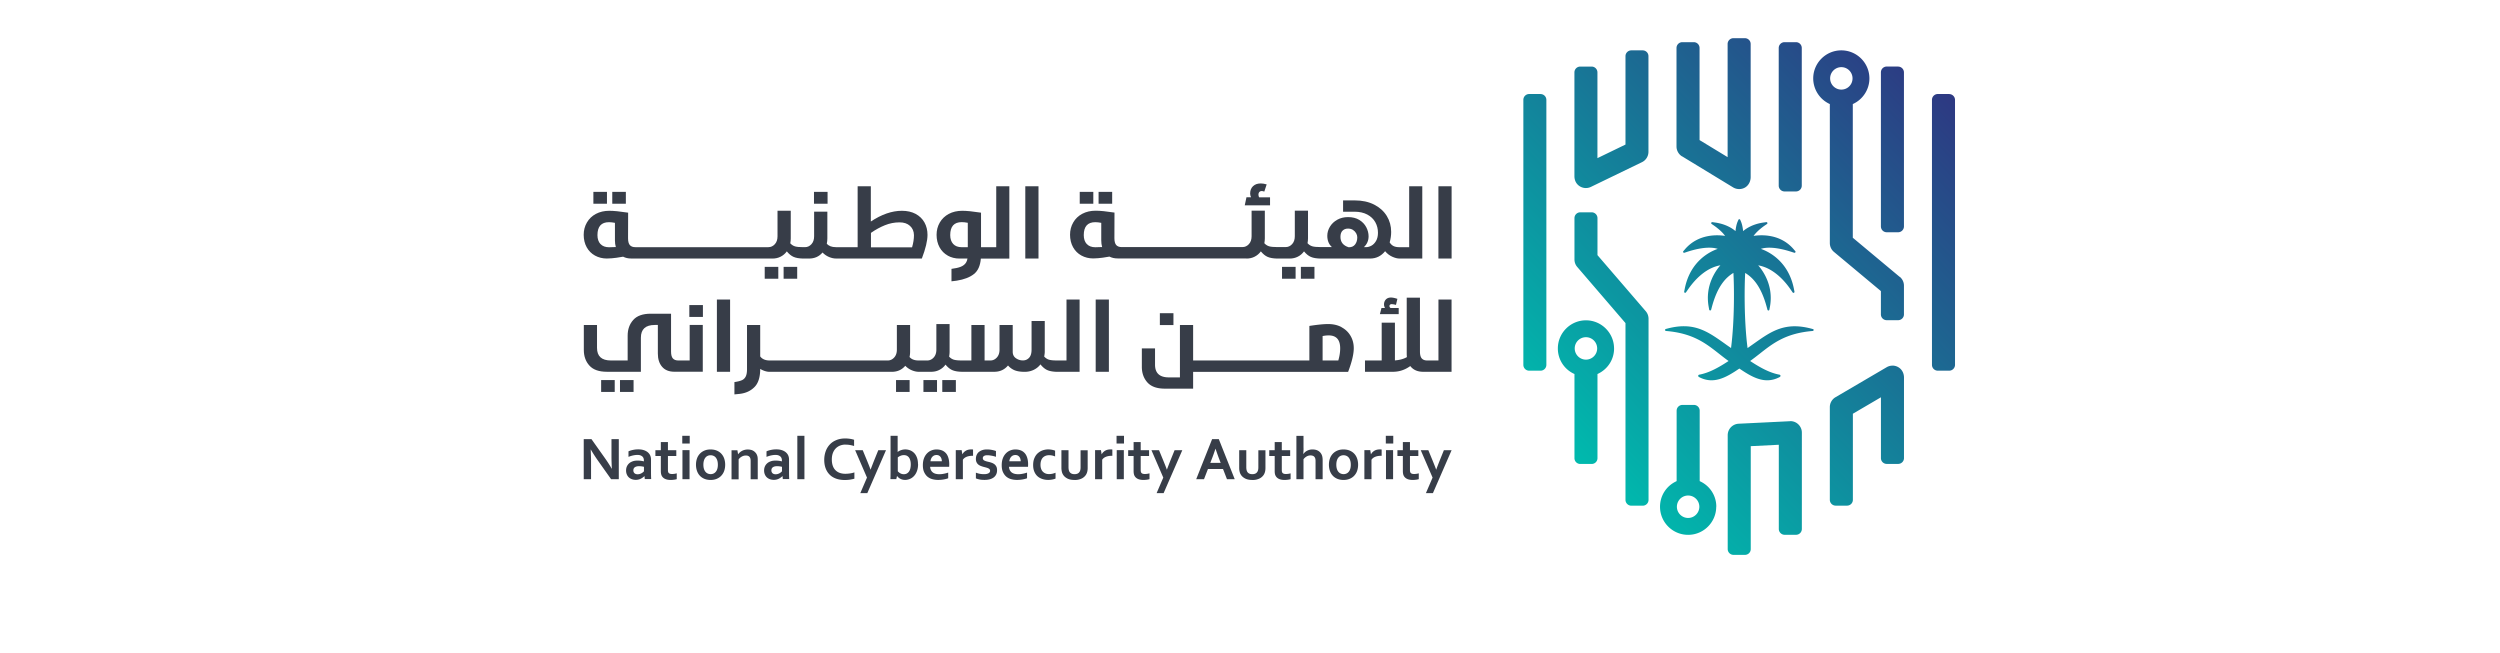
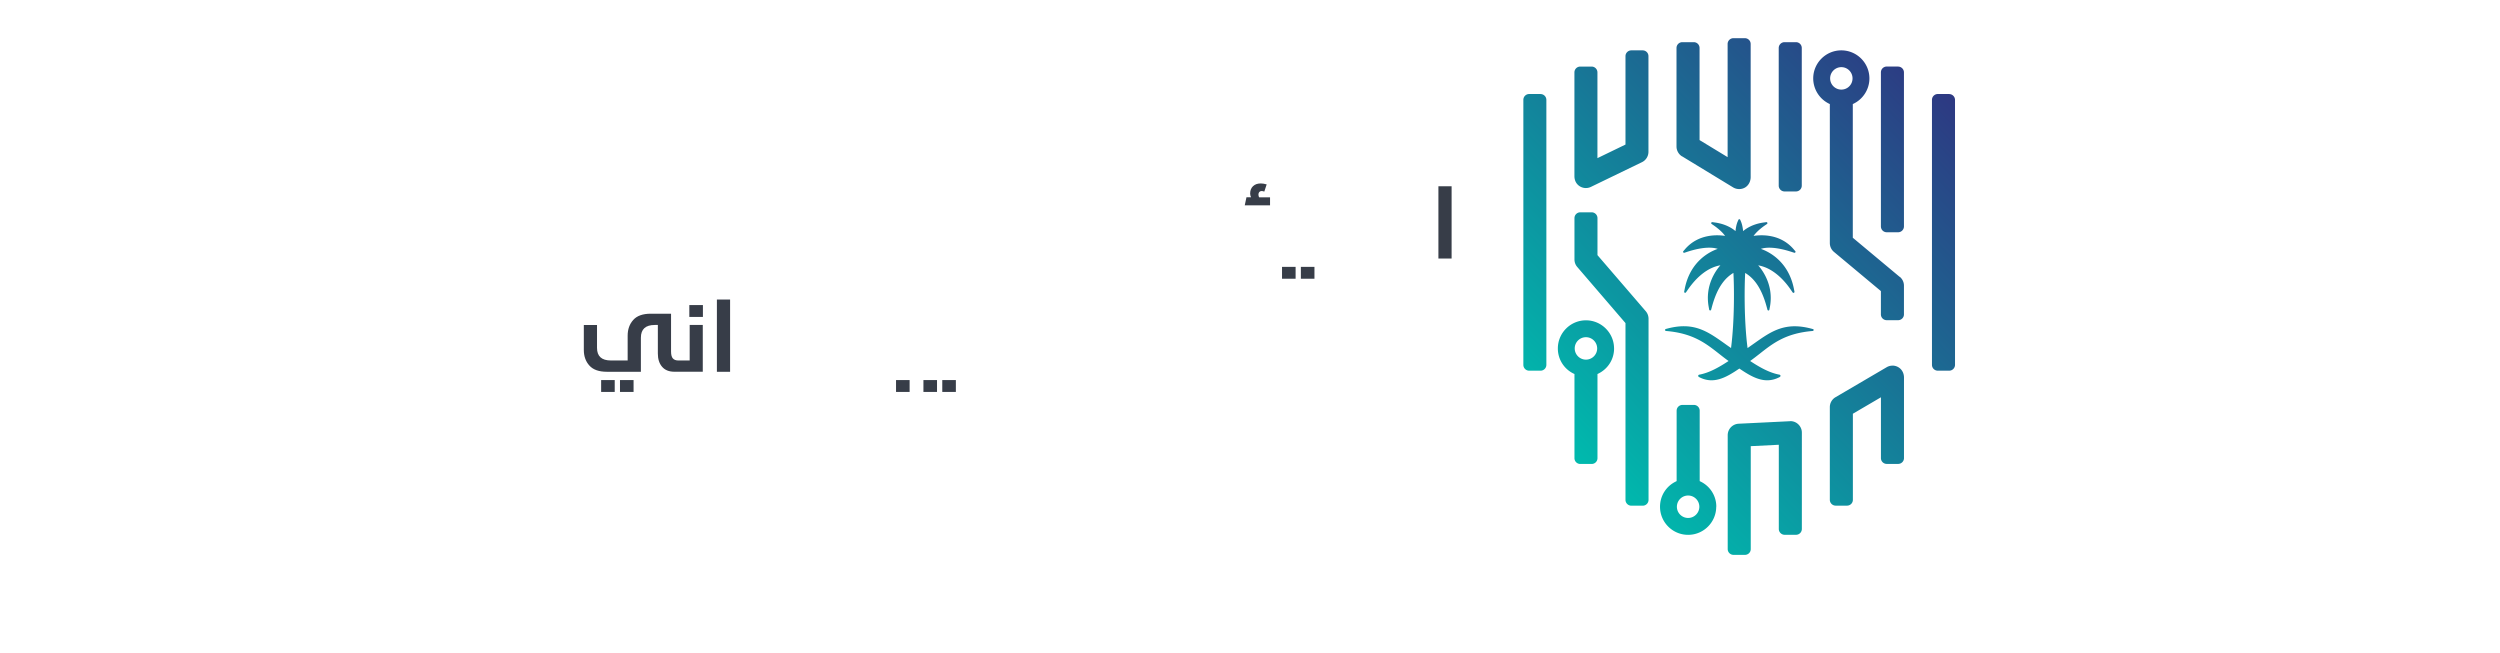
<svg xmlns="http://www.w3.org/2000/svg" id="new-nca-logo_svg__Layer_1" data-name="Layer 1" viewBox="0 0 344.63 148.95" height="90">
  <defs>
    <linearGradient id="new-nca-logo_svg__linear-gradient" x1="241.58" y1="98.92" x2="326.77" y2="16.67" gradientUnits="userSpaceOnUse">
      <stop offset="0" stop-color="#00b9ad" />
      <stop offset="1" stop-color="#2d3982" />
    </linearGradient>
    <style>.new-nca-logo_svg__cls-2{fill:#373d48}</style>
  </defs>
-   <path class="new-nca-logo_svg__cls-2" d="M26.82 43.77h3.1v2.71h-3.1zM22.51 43.77h3.1v2.71h-3.1zM63.35 58.99c.69 0 1.32-.14 1.88-.43.57-.29 1.04-.69 1.41-1.21.49.6 1 1.02 1.55 1.26s1.27.36 2.17.38h1.33c1.29 0 2.32-.46 3.1-1.38.44.46.95.8 1.5 1.03.56.23 1.08.34 1.55.34h19.61c.86-2.25 1.29-4.05 1.29-5.4 0-1.05-.23-1.99-.69-2.82-.46-.83-1.13-1.48-2.01-1.96-.88-.47-1.93-.71-3.15-.71-2.27 0-4.63.82-7.08 2.45v-8.05H82.8v13.9h-4.95c-.96 0-1.66-.27-2.09-.8.09-.39.13-.79.13-1.21v-6.09h-3.02v5.62c0 .75-.2 1.35-.61 1.8-.41.45-.9.68-1.47.68h-.43c-.83 0-1.45-.06-1.85-.18-.4-.12-.76-.35-1.08-.7.07-.39.11-.76.11-1.12v-6.31h-3.02v5.83c0 .75-.2 1.35-.61 1.8-.41.45-.9.68-1.48.68H32.08c-.54 0-.96-.15-1.24-.46-.28-.31-.42-.84-.42-1.58l.02-5.83c-1.87-.29-3.29-.43-4.29-.43-1.16 0-2.18.24-3.07.71-.88.47-1.57 1.13-2.05 1.97-.49.84-.73 1.78-.73 2.81s.23 2.02.69 2.84c.46.82 1.09 1.45 1.89 1.89.8.44 1.73.67 2.69.67 1.42 0 3.21-.32 3.72-.42.53.27 1.14.42 1.87.42h32.19Zm22.47-5.85c1.08-.75 2.14-1.33 3.21-1.76 1.06-.43 2.17-.65 3.34-.65.99 0 1.78.26 2.37.8.59.53.89 1.23.91 2.11 0 .86-.14 1.79-.43 2.78h-9.38v-3.27Zm-61.7 2.53c-.45-.49-.68-1.17-.68-2.03 0-1.96.87-2.95 2.63-2.95.4 0 .85.05 1.36.15v4c0 .56.07 1.06.2 1.52-.42.02-1.05.05-1.55.05-.83 0-1.5-.25-1.95-.74ZM61.6 60.88h3.1v2.71h-3.1zM65.91 60.88h3.1v2.71h-3.1z" />
-   <path class="new-nca-logo_svg__cls-2" d="M72.84 43.77h3.1v2.71h-3.1zM103.35 58.32c.8.44 1.69.67 2.68.67h1.83c-.06.37-.17.68-.34.94-.27.41-.67.72-1.19.93-.52.21-1.23.37-2.12.48v2.84l1.21-.15c1.68-.27 2.98-.77 3.91-1.51.93-.73 1.45-1.91 1.58-3.53h6.5V42.5h-2.99v13.9h-3.47v-7.88c-1.86-.29-3.29-.43-4.28-.43-1.16 0-2.19.24-3.07.71-.88.47-1.57 1.13-2.06 1.97-.49.84-.73 1.78-.73 2.81s.23 2.02.68 2.84c.45.82 1.08 1.45 1.87 1.89Zm3.2-7.64c.41 0 .87.05 1.38.15v5.57h-1.38c-.85 0-1.5-.25-1.95-.74-.45-.49-.68-1.17-.68-2.03 0-1.96.87-2.95 2.63-2.95ZM121.05 42.5h3.01v16.49h-3.01zM137.77 43.77h3.1v2.71h-3.1zM133.47 43.77h3.1v2.71h-3.1zM171.5 58.99c.69 0 1.32-.14 1.88-.43s1.04-.69 1.41-1.21c.49.6 1 1.02 1.55 1.26s1.27.36 2.17.38h2.84c.69 0 1.31-.14 1.88-.43.57-.29 1.03-.69 1.41-1.21.49.6 1 1.02 1.55 1.26.54.24 1.27.36 2.17.38h11.32c1.41 0 2.56-.56 3.46-1.68.45.55.98.96 1.61 1.25.62.29 1.2.43 1.73.43h5.14V42.5h-2.99v13.9h-2.15c-.6 0-1.08-.09-1.42-.26-.34-.17-.64-.45-.88-.84.23-.8.34-1.6.34-2.39 0-1.33-.33-2.55-1-3.64-.67-1.09-1.63-1.95-2.88-2.59-1.26-.64-2.74-.96-4.44-.96h-2.65v2.58h2.6c1.15 0 2.12.22 2.93.65.8.43 1.41 1.01 1.82 1.74.41.73.61 1.54.61 2.41 0 .75-.15 1.37-.43 1.86-.29.5-.64.86-1.06 1.09-.42.23-.84.34-1.24.34h-.49c.72-.66 1.08-1.49 1.08-2.48 0-.7-.18-1.39-.53-2.07-.35-.67-.88-1.23-1.58-1.66-.7-.43-1.56-.65-2.58-.65-.92 0-1.73.2-2.45.6-.72.4-1.28.93-1.68 1.59-.4.66-.6 1.35-.6 2.07 0 1.09.35 1.95 1.05 2.58h-2.63c-.83 0-1.45-.06-1.85-.18-.4-.12-.76-.35-1.08-.7.07-.39.11-.76.11-1.12v-6.31h-3.01v5.83c0 .75-.2 1.35-.61 1.8-.41.45-.9.68-1.47.68h-1.94c-.83 0-1.45-.06-1.85-.18-.4-.12-.76-.35-1.08-.7.07-.39.11-.76.11-1.12v-6.31h-3.02v5.83c0 .75-.2 1.35-.61 1.8-.41.45-.9.68-1.48.68h-27.55c-.54 0-.96-.15-1.24-.46-.28-.31-.42-.84-.42-1.58l.02-5.83c-1.87-.29-3.29-.43-4.29-.43-1.16 0-2.18.24-3.07.71-.88.47-1.57 1.13-2.05 1.97-.49.84-.73 1.78-.73 2.81s.23 2.02.69 2.84c.46.82 1.09 1.45 1.89 1.89.8.44 1.73.67 2.69.67 1.42 0 3.21-.32 3.72-.42.53.27 1.14.42 1.87.42h29.35Zm21.94-6.37c.32-.32.73-.47 1.24-.47.43 0 .8.1 1.12.3.31.2.56.46.73.76.17.31.26.61.26.92 0 .67-.17 1.22-.5 1.65-.33.42-.79.63-1.38.63h-.09c-1.25-.39-1.87-1.18-1.87-2.37 0-.63.16-1.1.48-1.42Zm-58.37 3.05c-.45-.49-.68-1.17-.68-2.03 0-1.96.87-2.95 2.63-2.95.4 0 .85.05 1.36.15v4c0 .56.07 1.06.2 1.52-.42.02-1.05.05-1.55.05-.83 0-1.5-.25-1.95-.74Z" />
  <path class="new-nca-logo_svg__cls-2" d="M176.88 45.02h-2.47c-.11-.16-.17-.37-.17-.62s.07-.46.2-.6c.14-.14.31-.22.53-.22.16 0 .36.04.61.13l.54-1.64c-.47-.14-.92-.22-1.34-.22-.75 0-1.34.21-1.77.62s-.66.98-.66 1.68c0 .29.07.57.21.86h-1.05l-.39 1.83h5.77v-1.83ZM183.92 60.88h3.1v2.71h-3.1zM179.62 60.88h3.1v2.71h-3.1zM215.3 42.5h3.01v16.49h-3.01zM24.28 86.71h3.1v2.71h-3.1zM28.58 86.71h3.1v2.71h-3.1zM44.4 69.6h3.1v2.71h-3.1zM44.47 82.24h-2.58c-.55 0-.96-.15-1.24-.46-.28-.31-.42-.84-.42-1.58v-8.63H35.6c-1.82 0-3.16.48-4 1.43-.85.95-1.27 2.15-1.27 3.58v5.66H26.5c-2.11 0-3.16-.96-3.16-2.88v-5.21h-3.01v5.68c0 1.44.42 2.63 1.27 3.57.85.95 2.18 1.42 4 1.42h7.75v-7.77c0-1.94 1.05-2.91 3.16-2.91h.71v6.52c0 1.26.32 2.27.97 3.02.64.75 1.58 1.13 2.8 1.13h6.48V74.13h-2.99v8.09ZM50.69 68.33h3.01v16.49h-3.01zM91.56 86.71h3.1v2.71h-3.1zM102.11 86.71h3.1v2.71h-3.1zM97.81 86.71h3.1v2.71h-3.1z" />
-   <path class="new-nca-logo_svg__cls-2" d="M130.46 82.24h-2.15c-.85 0-1.47-.06-1.86-.18-.4-.12-.76-.36-1.09-.72.09-.46.13-.83.13-1.1v-7h-3.01v6.52c0 .83-.18 1.45-.56 1.86-.38.41-.85.61-1.42.61s-1.12-.17-1.6-.51c-.48-.34-.72-.83-.72-1.47v-6.11h-3.01v5.62c0 .75-.2 1.35-.61 1.8-.41.45-.9.68-1.47.68h-1.33v-8.09h-3.01v8.09h-2.15c-.83 0-1.45-.06-1.85-.18-.4-.12-.76-.35-1.08-.7.07-.39.11-.76.11-1.12v-6.31h-3.02v5.83c0 .75-.2 1.35-.61 1.8-.41.45-.9.68-1.48.68h-1.94c-.96 0-1.66-.27-2.09-.8.09-.39.13-.79.13-1.21v-6.09h-3.02v5.62c0 .75-.2 1.35-.61 1.8-.41.45-.9.68-1.47.68H62.74c-.99 0-1.72-.31-2.17-.93v-7.17h-3.01v10.12c0 .7-.1 1.25-.3 1.65-.2.39-.5.68-.91.85-.4.17-.96.31-1.66.41v2.81l1.21-.12c1.38-.16 2.5-.68 3.37-1.56.87-.88 1.3-2.26 1.3-4.12v-.02c.75.44 1.47.67 2.17.67h27.83c1.29 0 2.32-.46 3.1-1.38.44.46.95.8 1.5 1.03.56.23 1.08.34 1.55.34h2.84c.69 0 1.32-.14 1.88-.43.57-.29 1.04-.69 1.41-1.21.49.6 1 1.02 1.55 1.26s1.27.36 2.17.38h7.4c1.29 0 2.34-.48 3.14-1.44.4.47.89.83 1.47 1.08.58.24 1.36.37 2.33.37.75 0 1.43-.15 2.06-.45.62-.3 1.14-.72 1.54-1.25.5.63 1.03 1.07 1.58 1.31s1.29.37 2.21.39h5.14V68.34h-2.99v13.9ZM137.11 68.33h3.01v16.49h-3.01zM151.75 71.45h3.1v2.71h-3.1zM193.21 74.64c-.88-.47-1.9-.71-3.07-.71-.99 0-2.42.14-4.28.43v7.88h-26.52v-8.09h-3.01V86.1h-2.52c-2.11 0-3.16-.97-3.16-2.9v-3.72h-3.01v4.2c0 1.43.42 2.62 1.27 3.57.85.95 2.18 1.42 4 1.42h6.43v-3.83h35.36c.86-2.25 1.29-4.05 1.29-5.4 0-1.03-.24-1.97-.73-2.81-.49-.84-1.17-1.5-2.06-1.97Zm-.76 7.6h-3.57v-5.57c.47-.1.93-.15 1.38-.15 1.75 0 2.63.98 2.63 2.95 0 .86-.14 1.79-.43 2.78ZM201.94 71.67h4.3v-1.4h-1.83a.496.496 0 0 1-.28-.47c0-.11.05-.21.14-.29.09-.08.21-.12.36-.12.24 0 .57.06.99.17l.32-1.38c-.6-.2-1.09-.3-1.46-.3-.5 0-.89.15-1.17.45-.28.3-.42.68-.42 1.14 0 .25.07.51.22.8h-.8l-.36 1.4Z" />
-   <path class="new-nca-logo_svg__cls-2" d="M215.33 82.24h-2.58c-.55 0-.96-.15-1.24-.46-.28-.31-.42-.84-.42-1.58V67.91h-3.02v12.76c0 .19.01.45.04.8-.68.4-1.56.65-2.65.75h-.08v-8.61h-3.02v8.63h-3.81v2.58h6.37c1.45 0 2.77-.44 3.96-1.31.68.88 1.66 1.31 2.95 1.31h6.47V68.33h-2.99v13.9ZM25.08 104.43c.66.93 1.19 1.76 1.6 2.49h.04c-.05-1.19-.08-2.05-.08-2.6v-4.14h1.67v9.14h-1.76l-2.98-4.21c-.52-.73-1.07-1.57-1.63-2.53h-.04c.05 1.12.08 1.99.08 2.6v4.14h-1.67v-9.14h1.76l3.01 4.25ZM34.18 108.62h-.03c-.09.1-.2.19-.33.29-.13.1-.27.19-.44.28-.16.09-.35.16-.55.21a2.69 2.69 0 0 1-1.53-.07c-.27-.1-.51-.24-.7-.42-.2-.18-.35-.41-.46-.67-.11-.26-.17-.55-.17-.88 0-.36.06-.67.19-.96.13-.28.31-.52.54-.72.23-.2.51-.34.83-.45s.68-.15 1.07-.15c.29 0 .55.02.79.05.24.04.45.08.64.13v-.27c0-.15-.03-.3-.08-.45-.05-.14-.14-.27-.25-.38-.12-.11-.27-.2-.45-.27s-.41-.1-.68-.1c-.33 0-.66.04-.98.11-.33.07-.68.18-1.07.33v-1.26c.33-.15.69-.26 1.06-.33.37-.08.76-.12 1.17-.12.48 0 .9.06 1.27.18.36.12.66.28.91.49.24.21.43.45.55.73.12.28.18.59.18.92v2.49c0 .44 0 .81.01 1.13 0 .31.02.59.03.84h-1.46l-.07-.7Zm-.13-2.12a5.06 5.06 0 0 0-.53-.1c-.2-.03-.4-.04-.61-.04-.4 0-.71.08-.94.24s-.34.4-.34.72c0 .15.03.28.08.39.05.11.12.2.21.28.09.07.19.13.31.16.12.04.24.05.38.05.16 0 .32-.02.46-.06.15-.04.28-.1.4-.16.12-.07.23-.14.33-.22.1-.08.18-.16.25-.24v-1.01ZM41.53 109.32c-.18.05-.4.1-.65.13s-.49.05-.71.05c-.56 0-1.01-.09-1.36-.27-.35-.18-.6-.44-.75-.78-.1-.24-.16-.57-.16-.98v-3.43h-1.24v-1.33h1.24v-1.85h1.62v1.85h1.91v1.33h-1.91v3.22c0 .25.04.44.12.57.14.21.41.31.81.31.19 0 .37-.01.56-.04s.36-.07.52-.11v1.34ZM42.79 99.43h1.7v1.76h-1.7v-1.76Zm.04 3.27h1.62v6.62h-1.62v-6.62ZM52.58 106.02c0 .52-.08.99-.23 1.42-.15.43-.38.79-.67 1.1s-.64.54-1.05.71c-.41.17-.87.25-1.37.25s-.98-.08-1.4-.25c-.41-.17-.76-.4-1.05-.71-.29-.3-.51-.67-.66-1.1s-.23-.9-.23-1.42.08-.99.23-1.42c.15-.43.38-.79.67-1.1.29-.3.64-.54 1.05-.71.41-.17.87-.25 1.37-.25s.98.08 1.4.25c.41.17.76.4 1.05.71s.51.67.66 1.1c.15.43.23.9.23 1.42Zm-1.67 0c0-.35-.04-.66-.12-.93-.08-.27-.2-.49-.34-.68-.15-.18-.32-.32-.53-.41s-.43-.14-.67-.14-.46.05-.66.14c-.2.09-.38.23-.52.41-.15.18-.26.41-.34.68-.08.27-.12.58-.12.93s.04.66.12.93c.08.27.2.49.34.67.15.18.32.32.53.41.2.09.42.14.67.14s.46-.05.66-.14.37-.23.52-.41c.15-.18.26-.4.34-.67.08-.27.12-.58.12-.93ZM55.51 103.63h.03c.1-.14.22-.27.36-.4a2.621 2.621 0 0 1 1.12-.59c.23-.06.47-.09.72-.09.24 0 .47.03.7.08.23.05.43.14.62.26s.35.27.5.45.26.4.34.66c.05.14.08.29.09.46.02.17.02.36.02.58v4.3h-1.62v-4.04c0-.18 0-.33-.02-.46a.999.999 0 0 0-.08-.33.843.843 0 0 0-.37-.45c-.17-.09-.37-.14-.6-.14-.31 0-.62.07-.9.22-.29.15-.55.36-.77.65v4.56h-1.62v-6.62h1.34l.15.92ZM65.67 108.62h-.03c-.09.1-.2.19-.33.29-.13.1-.27.19-.44.28-.16.09-.35.16-.55.21a2.69 2.69 0 0 1-1.53-.07c-.27-.1-.51-.24-.7-.42-.2-.18-.35-.41-.46-.67-.11-.26-.17-.55-.17-.88 0-.36.06-.67.19-.96s.31-.52.54-.72c.23-.2.51-.34.83-.45s.68-.15 1.07-.15c.29 0 .55.02.79.05.24.04.45.08.64.13v-.27c0-.15-.03-.3-.08-.45-.05-.14-.14-.27-.25-.38-.12-.11-.27-.2-.45-.27s-.41-.1-.68-.1c-.33 0-.66.04-.98.11-.33.07-.68.18-1.07.33v-1.26c.33-.15.69-.26 1.06-.33.37-.08.76-.12 1.17-.12.48 0 .9.06 1.27.18.36.12.66.28.91.49.24.21.43.45.55.73.12.28.18.59.18.92v2.49c0 .44 0 .81.01 1.13 0 .31.02.59.03.84h-1.46l-.07-.7Zm-.13-2.12a5.06 5.06 0 0 0-.53-.1c-.2-.03-.4-.04-.61-.04-.4 0-.71.08-.94.24s-.34.4-.34.72c0 .15.03.28.08.39.05.11.12.2.21.28.09.07.19.13.31.16.12.04.24.05.38.05.16 0 .32-.02.46-.06.15-.04.28-.1.4-.16.12-.07.23-.14.33-.22.1-.08.18-.16.25-.24v-1.01ZM69.04 109.32v-9.89h1.62v9.89h-1.62ZM80.04 101.43c-.46 0-.88.08-1.26.23s-.71.37-.99.66c-.28.29-.49.64-.65 1.06-.15.42-.23.9-.23 1.44s.07 1.01.21 1.42c.14.41.34.75.61 1.02.26.27.59.48.97.62s.81.21 1.29.21c.35 0 .7-.03 1.06-.08.36-.05.7-.13 1.01-.24v1.44c-.32.09-.66.16-1.03.22-.37.05-.75.08-1.15.08-.77 0-1.45-.11-2.04-.33-.59-.22-1.08-.53-1.47-.94-.39-.4-.69-.89-.89-1.45-.2-.56-.3-1.18-.3-1.86s.11-1.34.32-1.94c.21-.6.52-1.11.92-1.55.4-.44.9-.78 1.5-1.03s1.28-.38 2.03-.38c.39 0 .75.03 1.1.08.35.05.66.13.94.22v1.42c-.36-.11-.7-.19-1.02-.24-.31-.05-.62-.07-.92-.07ZM82.23 102.71h1.73l.99 2.4c.37.91.64 1.58.79 2.02h.03c.11-.34.36-.97.72-1.9l1.02-2.52h1.76l-4.26 9.79h-1.6l1.52-3.54-2.7-6.25ZM96.59 105.9c0 .6-.09 1.12-.26 1.58-.17.46-.4.84-.68 1.13-.28.3-.6.52-.95.66s-.7.22-1.06.22c-.25 0-.48-.03-.68-.09s-.38-.14-.53-.23c-.15-.09-.28-.19-.38-.29-.1-.1-.18-.19-.24-.27h-.03l-.16.7h-1.34c0-.2.02-.44.02-.73s.01-.56.01-.82v-8.34h1.62v3.29c0 .17 0 .3-.01.39h.01c.1-.07.22-.14.34-.21.12-.07.26-.13.4-.18.15-.05.3-.1.47-.13s.35-.05.53-.05c.37 0 .73.07 1.08.2.35.13.66.34.93.61s.49.63.65 1.06.24.93.24 1.49Zm-1.67.08c0-.41-.05-.77-.15-1.07-.1-.3-.23-.53-.39-.68-.16-.16-.33-.26-.51-.32-.18-.05-.35-.08-.52-.08-.24 0-.48.05-.72.14s-.47.22-.67.38v3.17c.06.07.14.15.24.23.09.08.2.15.31.22a1.607 1.607 0 0 0 .82.22c.26 0 .5-.05.69-.16.2-.11.36-.26.5-.45.13-.2.24-.43.3-.7s.1-.57.1-.91ZM101.44 108.19c.31 0 .64-.03.98-.1.34-.06.69-.15 1.04-.27v1.29c-.21.09-.53.18-.96.26s-.88.12-1.35.12-.91-.06-1.34-.18-.79-.32-1.1-.58c-.31-.27-.56-.62-.75-1.04s-.28-.95-.28-1.56.09-1.13.26-1.58c.17-.45.41-.82.7-1.12.29-.3.62-.52 1-.67.38-.15.76-.22 1.16-.22s.8.06 1.16.19.66.33.92.6c.26.27.46.62.6 1.06.14.43.22.94.22 1.53 0 .23-.01.42-.02.58h-4.34c.02.3.09.57.2.78s.26.39.45.53c.18.13.4.23.65.29s.51.09.8.09Zm-.65-4.38c-.2 0-.39.04-.55.11-.16.08-.3.18-.41.31-.12.13-.21.28-.28.45s-.11.36-.14.55h2.6c0-.2-.03-.38-.08-.55-.05-.17-.13-.32-.23-.45s-.23-.23-.38-.31c-.15-.08-.33-.11-.54-.11ZM109.13 103.99h-.14c-.5 0-.93.07-1.31.22s-.67.37-.87.68v4.43h-1.62v-6.62h1.34l.15.92h.03c.19-.34.45-.6.79-.8.33-.19.74-.29 1.21-.29.16 0 .3 0 .42.03v1.42ZM113.02 107.41c0-.14-.04-.26-.12-.35-.08-.09-.19-.17-.32-.23s-.28-.11-.45-.16-.35-.09-.54-.14c-.24-.06-.46-.14-.68-.22-.22-.08-.41-.19-.58-.33-.17-.14-.3-.31-.4-.52-.1-.21-.15-.46-.15-.76 0-.37.07-.69.2-.96s.31-.5.54-.67.49-.31.79-.4c.3-.09.61-.13.95-.13.41 0 .79.03 1.14.1.36.07.68.15.96.26v1.32c-.15-.05-.31-.1-.47-.14-.17-.04-.33-.08-.51-.11-.17-.03-.34-.06-.51-.08-.17-.02-.33-.03-.48-.03-.19 0-.35.02-.48.05-.13.04-.24.09-.32.15s-.14.13-.18.21c-.04.08-.05.16-.05.25 0 .15.04.27.12.37.08.1.19.17.33.23s.29.11.44.15c.15.04.3.08.45.11.23.05.46.12.68.2.23.08.43.19.61.32s.33.32.45.54c.12.22.17.5.17.84 0 .37-.07.7-.21.98-.14.28-.34.51-.59.69s-.56.32-.91.41-.74.13-1.16.13-.8-.03-1.13-.1c-.33-.07-.61-.15-.83-.25v-1.3c.36.13.68.22.98.27.3.05.58.07.84.07.2 0 .39-.01.56-.04.17-.03.32-.08.45-.14s.22-.14.3-.24c.07-.1.11-.21.11-.35ZM119.43 108.19c.31 0 .64-.03.98-.1.34-.06.69-.15 1.04-.27v1.29c-.21.09-.53.18-.96.26s-.88.12-1.35.12-.91-.06-1.34-.18-.79-.32-1.1-.58c-.31-.27-.56-.62-.75-1.04s-.28-.95-.28-1.56.09-1.13.26-1.58c.17-.45.41-.82.7-1.12.29-.3.62-.52 1-.67.38-.15.76-.22 1.16-.22s.8.06 1.16.19.66.33.92.6c.26.27.46.62.6 1.06.14.43.22.94.22 1.53 0 .23-.01.42-.02.58h-4.34c.02.3.09.57.2.78s.26.39.45.53c.18.13.4.23.65.29s.51.09.8.09Zm-.65-4.38c-.2 0-.39.04-.55.11-.16.08-.3.18-.41.31-.12.13-.21.28-.28.45s-.11.36-.14.55h2.6c0-.2-.03-.38-.08-.55-.05-.17-.13-.32-.23-.45s-.23-.23-.38-.31c-.15-.08-.33-.11-.54-.11ZM127.96 109.18c-.2.09-.46.16-.75.22-.3.06-.61.09-.94.09-.48 0-.92-.07-1.34-.21-.41-.14-.78-.34-1.09-.62s-.55-.63-.73-1.06-.27-.92-.27-1.49c0-.64.1-1.18.31-1.64.2-.46.47-.83.8-1.11.33-.28.69-.49 1.1-.63.41-.13.81-.2 1.21-.2.3 0 .58.03.85.08s.52.12.74.21v1.32a3.402 3.402 0 0 0-1.37-.29c-.26 0-.51.04-.74.12s-.45.21-.63.38-.33.4-.43.69c-.11.28-.16.63-.16 1.03 0 .29.04.57.12.82.08.26.2.48.36.66.16.18.36.33.6.44.24.11.53.17.86.17.3 0 .56-.03.81-.09s.47-.13.68-.22v1.32ZM132.28 109.5c-.66 0-1.22-.11-1.65-.34-.44-.23-.77-.53-.99-.91-.12-.2-.21-.43-.26-.68s-.09-.52-.09-.82v-4.04h1.62v3.87c0 .22.02.42.05.58.03.16.08.3.14.42.11.2.26.35.46.45.2.1.44.15.72.15.29 0 .54-.05.75-.16s.36-.28.47-.5c.1-.21.16-.51.16-.89v-3.91h1.62v4.04c0 .54-.09.99-.28 1.36-.1.21-.24.4-.41.57-.17.17-.36.32-.59.44-.23.12-.48.21-.77.28-.28.07-.6.1-.95.1ZM140.91 103.99h-.14c-.5 0-.93.07-1.31.22s-.67.37-.87.68v4.43h-1.62v-6.62h1.34l.15.92h.03c.19-.34.45-.6.79-.8.33-.19.74-.29 1.21-.29.16 0 .3 0 .42.03v1.42ZM141.87 99.43h1.7v1.76h-1.7v-1.76Zm.04 3.27h1.62v6.62h-1.62v-6.62ZM149.39 109.32c-.18.05-.4.1-.65.13s-.49.05-.71.05c-.56 0-1.01-.09-1.36-.27s-.6-.44-.75-.78c-.1-.24-.16-.57-.16-.98v-3.43h-1.24v-1.33h1.24v-1.85h1.62v1.85h1.91v1.33h-1.91v3.22c0 .25.04.44.12.57.14.21.41.31.81.31.19 0 .37-.01.56-.04s.36-.07.52-.11v1.34ZM149.83 102.71h1.73l.99 2.4c.37.91.64 1.58.79 2.02h.03c.11-.34.36-.97.72-1.9l1.02-2.52h1.76l-4.26 9.79h-1.6l1.52-3.54-2.7-6.25ZM166.16 107h-3.44l-.9 2.33h-1.78l3.63-9.14h1.53l3.63 9.14h-1.77l-.9-2.33Zm-1.73-4.61c-.32.96-.6 1.75-.86 2.4l-.31.81h2.36l-.31-.81c-.25-.65-.53-1.45-.85-2.4h-.03ZM172.84 109.5c-.66 0-1.22-.11-1.65-.34-.44-.23-.77-.53-.99-.91-.12-.2-.21-.43-.26-.68-.06-.25-.09-.52-.09-.82v-4.04h1.62v3.87c0 .22.02.42.05.58.03.16.08.3.14.42.11.2.26.35.46.45.2.1.44.15.72.15.29 0 .54-.05.75-.16.21-.11.36-.28.47-.5.1-.21.16-.51.16-.89v-3.91h1.62v4.04c0 .54-.09.99-.28 1.36-.1.21-.24.4-.41.57-.17.17-.36.32-.59.44s-.48.21-.76.28c-.28.07-.6.1-.95.1ZM181.58 109.32c-.18.05-.4.1-.65.13s-.49.05-.71.05c-.56 0-1.01-.09-1.36-.27-.35-.18-.6-.44-.75-.78-.11-.24-.16-.57-.16-.98v-3.43h-1.24v-1.33h1.24v-1.85h1.62v1.85h1.91v1.33h-1.91v3.22c0 .25.04.44.12.57.14.21.41.31.81.31.19 0 .37-.01.56-.04s.36-.07.52-.11v1.34ZM184.53 102.13c0 .34 0 .62-.02.84-.01.22-.03.42-.06.6h.03c.1-.13.21-.25.35-.38s.29-.24.46-.33c.17-.09.36-.17.57-.23.21-.06.44-.09.7-.09.22 0 .43.02.64.06.21.04.4.11.58.2s.34.21.49.36a2.044 2.044 0 0 1 .56 1.11c.04.22.06.48.06.8v4.25h-1.62v-4.04c0-.21 0-.37-.03-.5-.02-.13-.05-.24-.1-.34-.1-.2-.23-.34-.41-.42-.18-.08-.38-.12-.61-.12-.31 0-.6.08-.87.23-.27.15-.51.36-.73.64v4.56h-1.62v-9.89h1.62v2.7ZM196.98 106.02c0 .52-.08.99-.23 1.42s-.38.79-.67 1.1-.64.54-1.05.71c-.41.17-.87.25-1.37.25s-.98-.08-1.4-.25c-.41-.17-.76-.4-1.05-.71s-.51-.67-.66-1.1-.23-.9-.23-1.42.08-.99.23-1.42c.15-.43.38-.79.67-1.1.29-.3.64-.54 1.05-.71.41-.17.87-.25 1.37-.25s.98.08 1.4.25c.41.17.76.4 1.05.71.29.3.51.67.66 1.1.15.43.23.9.23 1.42Zm-1.67 0c0-.35-.04-.66-.12-.93-.08-.27-.2-.49-.34-.68-.15-.18-.32-.32-.53-.41a1.64 1.64 0 0 0-1.33 0c-.2.09-.38.23-.52.41-.15.18-.26.41-.34.68-.08.27-.12.58-.12.93s.04.66.12.93c.08.27.2.49.34.67.15.18.32.32.53.41.2.09.42.14.67.14s.46-.05.66-.14.37-.23.52-.41c.15-.18.26-.4.34-.67.08-.27.12-.58.12-.93ZM202.35 103.99h-.14c-.5 0-.93.07-1.31.22s-.67.37-.87.68v4.43h-1.62v-6.62h1.34l.15.92h.03c.19-.34.45-.6.79-.8.33-.19.74-.29 1.21-.29.16 0 .3 0 .42.03v1.42ZM203.3 99.43h1.7v1.76h-1.7v-1.76Zm.04 3.27h1.62v6.62h-1.62v-6.62ZM210.82 109.32c-.18.05-.4.1-.65.13s-.49.05-.71.05c-.56 0-1.01-.09-1.36-.27s-.6-.44-.75-.78c-.1-.24-.16-.57-.16-.98v-3.43h-1.24v-1.33h1.24v-1.85h1.62v1.85h1.91v1.33h-1.91v3.22c0 .25.04.44.12.57.14.21.41.31.81.31.19 0 .37-.01.56-.04s.36-.07.52-.11v1.34ZM211.27 102.71H213l.99 2.4c.37.91.64 1.58.79 2.02h.03c.11-.34.36-.97.72-1.9l1.02-2.52h1.76l-4.26 9.79h-1.6l1.52-3.54-2.7-6.25Z" />
  <path d="M262.61 71.01c.41.48.63 1.09.63 1.72v41.31c0 .73-.59 1.33-1.32 1.33h-2.61c-.73 0-1.33-.6-1.33-1.33V73.71L246.97 60.9c-.41-.47-.63-1.08-.63-1.71v-9.42c0-.73.59-1.33 1.32-1.33h2.61c.73 0 1.32.6 1.32 1.33v8.44l11.02 12.8Zm-7.23 8.48c0 2.48-1.4 4.69-3.64 5.77l-.15.07v19.2c0 .73-.59 1.32-1.32 1.32h-2.61c-.73 0-1.32-.59-1.32-1.32v-19.2l-.15-.07a6.351 6.351 0 0 1-3.64-5.77c0-3.53 2.88-6.41 6.41-6.41s6.41 2.88 6.41 6.41Zm-3.86 0c0-1.41-1.15-2.56-2.56-2.56s-2.56 1.15-2.56 2.56 1.15 2.56 2.56 2.56 2.56-1.15 2.56-2.56Zm10.4-68h-2.61c-.73 0-1.33.59-1.33 1.32v20.17l-6.4 3.1V16.52c0-.73-.59-1.33-1.32-1.33h-2.61c-.73 0-1.32.6-1.32 1.33v23.67c0 .72.24 1.39.69 1.87a2.626 2.626 0 0 0 3.07.58L261.74 37c.9-.43 1.48-1.36 1.48-2.36V12.81c0-.73-.59-1.32-1.32-1.32Zm32.35 32.19h2.6c.74 0 1.33-.6 1.33-1.33v-31.4c0-.74-.59-1.33-1.33-1.33h-2.6c-.73 0-1.33.59-1.33 1.33v31.4c0 .73.6 1.33 1.33 1.33Zm-23.37-8.01 11.65 7.09c.83.5 1.92.5 2.74 0 .77-.47 1.25-1.37 1.25-2.36V10.03c0-.73-.59-1.32-1.33-1.32h-2.6c-.73 0-1.33.59-1.33 1.32v25.82l-6.4-3.89V10.95c0-.74-.59-1.33-1.32-1.33h-2.61c-.73 0-1.33.59-1.33 1.33v22.48c0 .91.49 1.78 1.27 2.25Zm-32.29-14.22H236c-.73 0-1.32.6-1.32 1.33v60.46c0 .73.59 1.33 1.32 1.33h2.61c.73 0 1.32-.6 1.32-1.33V22.79c0-.73-.59-1.33-1.32-1.33Zm93.22 0h-2.6c-.74 0-1.33.6-1.33 1.33v60.46c0 .73.59 1.33 1.33 1.33h2.6c.73 0 1.33-.6 1.33-1.33V22.79c0-.73-.6-1.33-1.33-1.33Zm-11.65-6.27h-2.6c-.74 0-1.33.6-1.33 1.33v35.15c0 .73.59 1.33 1.33 1.33h2.6c.73 0 1.33-.6 1.33-1.33V16.52c0-.73-.6-1.33-1.33-1.33Zm-1.3 68.24c-.45 0-.91.12-1.33.37l-11.65 6.83a2.62 2.62 0 0 0-1.3 2.26v21.15c0 .73.6 1.33 1.33 1.33h2.6c.74 0 1.33-.6 1.33-1.33V94.39l6.4-3.75v13.88c0 .73.59 1.32 1.33 1.32h2.6c.73 0 1.33-.59 1.33-1.32V86.13c0-.79-.31-1.52-.83-2.01-.51-.47-1.15-.71-1.8-.71ZM295.59 96.1h-.14l-11.65.57c-1.41.07-2.5 1.23-2.5 2.62v25.98c0 .73.6 1.32 1.33 1.32h2.6c.74 0 1.33-.59 1.33-1.32v-23.48l6.4-.32v19.21c0 .73.6 1.33 1.33 1.33h2.6c.74 0 1.33-.6 1.33-1.33V98.72c0-.25-.03-.47-.08-.67-.32-1.17-1.35-1.97-2.54-1.97Zm-16.91 19.51c0 3.53-2.87 6.41-6.41 6.41s-6.41-2.87-6.41-6.41c0-2.48 1.4-4.69 3.64-5.77l.15-.08V93.7c0-.73.6-1.32 1.33-1.32h2.61c.73 0 1.32.59 1.32 1.32v16.06l.15.08a6.351 6.351 0 0 1 3.64 5.77Zm-3.85 0c0-1.41-1.15-2.56-2.56-2.56s-2.56 1.15-2.56 2.56 1.15 2.56 2.56 2.56 2.56-1.15 2.56-2.56Zm45.74-52.45c.6.51.94 1.23.94 2.02v6.55c0 .73-.6 1.32-1.33 1.32h-2.6c-.74 0-1.33-.59-1.33-1.32v-5.32l-10.71-8.94c-.6-.5-.94-1.24-.94-2.02v-31.7l-.15-.08a6.443 6.443 0 0 1-3.64-5.77c0-3.53 2.87-6.41 6.41-6.41s6.41 2.87 6.41 6.41c0 2.44-1.42 4.71-3.64 5.77l-.15.08v30.49l10.71 8.94Zm-10.79-45.28c0-1.41-1.14-2.56-2.55-2.56s-2.56 1.15-2.56 2.56 1.14 2.56 2.56 2.56 2.55-1.14 2.55-2.56Zm-9.07 57.19c-6.23-1.77-9.39.46-13.39 3.29-.48.34-.98.69-1.49 1.05-.85-6.59-.7-14.52-.54-17.14 1.64 1 3.58 2.86 4.9 7.73l.18.67c.03.1.14.18.23.17.11 0 .2-.09.21-.19l.13-.69c.87-4.82-1.65-8.25-2.68-9.42.46.07 1.17.25 2.02.63 1.35.63 3.4 1.99 5.4 4.91l.43.63c.07.09.18.13.28.09s.16-.15.14-.27l-.15-.75c-1.29-6.3-5.87-8.43-7.51-9 .87-.3 2.98-.63 7.07.71l.53.17c.09.03.21 0 .27-.09.05-.09.05-.2-.02-.27l-.36-.42c-3.1-3.64-7.59-3.31-9.16-3.06.39-.55 1.19-1.42 2.52-2.35l.54-.37c.09-.06.12-.17.09-.27a.25.25 0 0 0-.25-.15l-.65.09c-1.19.17-2.17.5-2.94.87s-1.33.77-1.69 1.09c-.07-.66-.21-1.54-.52-2.25l-.14-.32c-.04-.09-.12-.15-.21-.15s-.17.06-.21.14l-.14.33c-.32.71-.46 1.59-.52 2.25-.71-.63-2.25-1.62-4.63-1.96l-.65-.09c-.1-.02-.21.04-.25.15-.04.1 0 .21.09.27l.54.37c1.33.93 2.13 1.79 2.52 2.35-1.58-.25-6.06-.57-9.16 3.06l-.36.42c-.07.08-.08.19-.02.27.06.09.16.13.27.09l.52-.17c4.07-1.35 6.2-1.01 7.07-.71-1.65.57-6.21 2.68-7.5 8.99l-.15.76c-.03.1.03.21.14.26.09.04.21 0 .27-.09l.44-.63c2.01-2.92 4.04-4.29 5.39-4.91.85-.39 1.55-.56 2.02-.63-1.05 1.18-3.54 4.6-2.68 9.42l.12.69c.02.1.11.18.22.19.13 0 .2-.07.23-.17l.18-.67c1.31-4.87 3.26-6.73 4.9-7.73.16 2.62.31 10.54-.54 17.14-.51-.35-1.01-.7-1.49-1.05-4-2.83-7.16-5.06-13.4-3.29a.23.23 0 0 0-.16.24c0 .11.1.2.21.21 6.16.51 9.07 2.81 12.15 5.23.69.54 1.38 1.09 2.13 1.62-2.12 1.39-4.38 2.7-6.71 3.12-.11.03-.21.12-.22.24 0 .09.06.24.15.28 3.29 1.76 6.14.19 9.24-1.92 2.16 1.47 4.2 2.68 6.35 2.68.93 0 1.9-.23 2.89-.76.09-.04.15-.19.15-.28a.313.313 0 0 0-.23-.24c-2.32-.42-4.59-1.73-6.7-3.12.74-.53 1.44-1.08 2.12-1.61 3.09-2.43 5.99-4.73 12.16-5.24.11-.02.2-.1.21-.21 0-.11-.06-.21-.17-.24Z" style="fill:url(#new-nca-logo_svg__linear-gradient)" />
</svg>